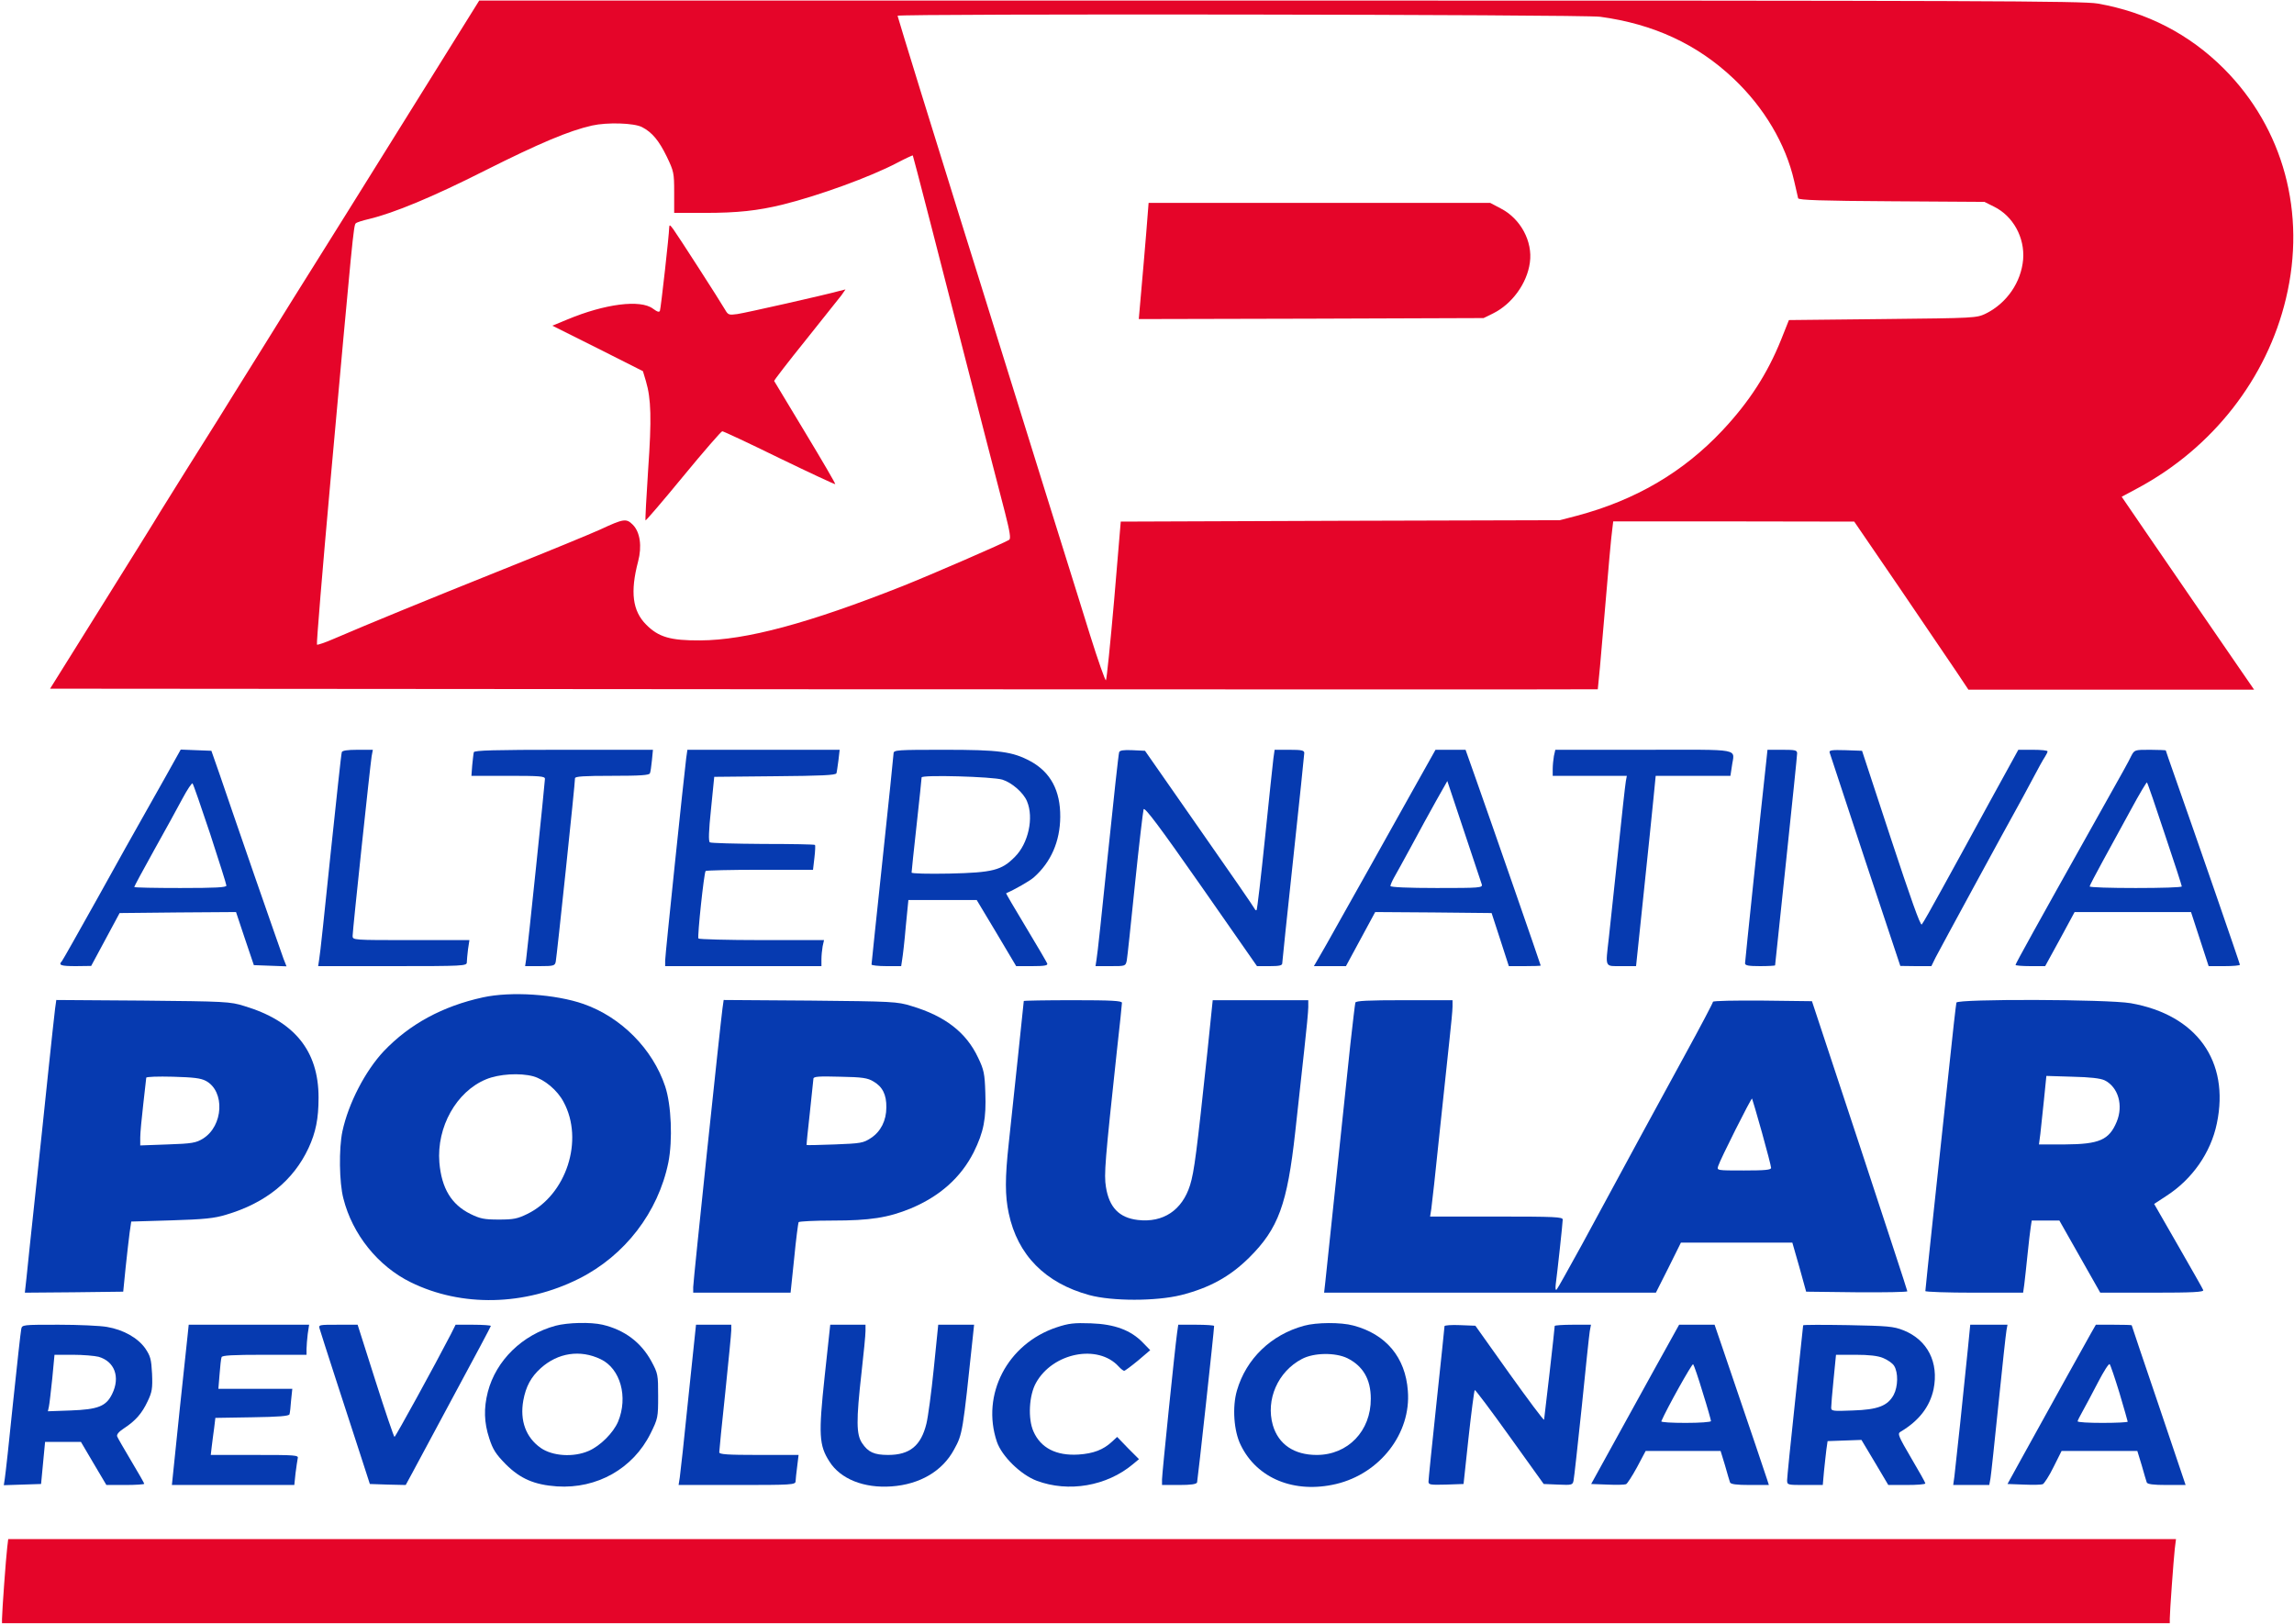
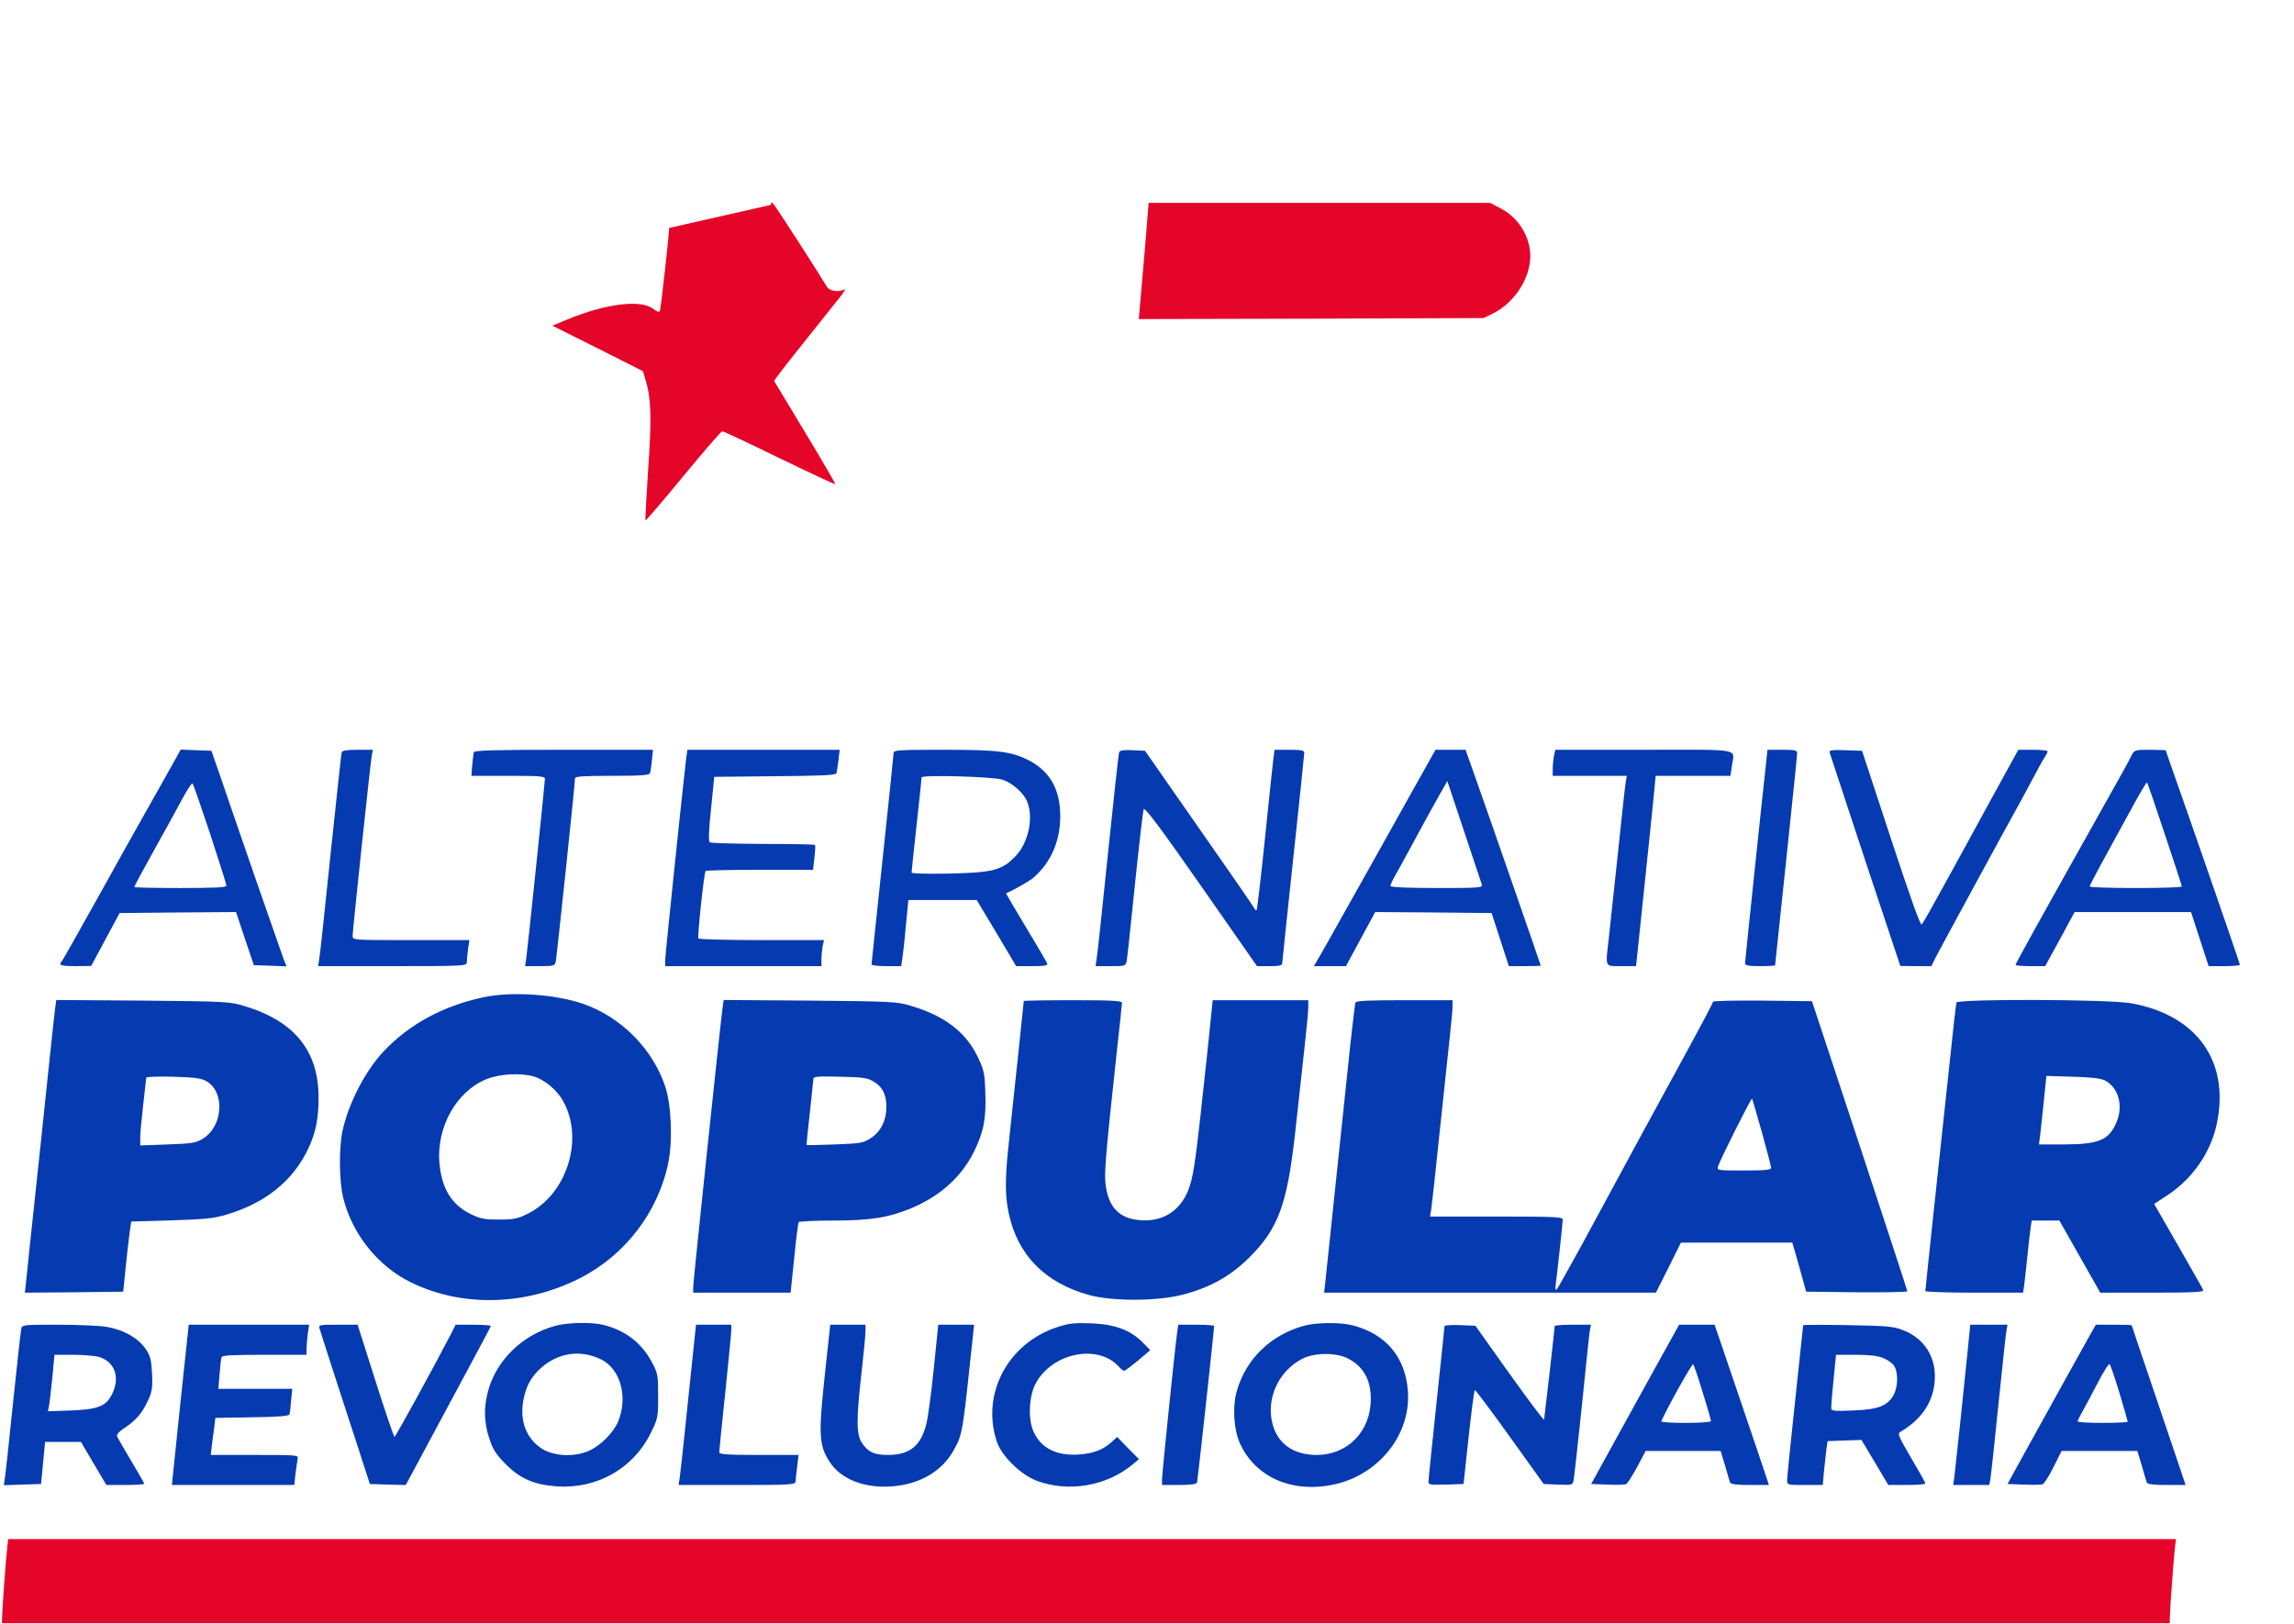
<svg xmlns="http://www.w3.org/2000/svg" height="266.063" preserveAspectRatio="xMidYMid meet" viewBox="0 0 1145 810" width="375.85">
  <g transform="matrix(.1 0 0 -.1 0 810)">
    <g fill="#e50529">
-       <path d="m2020 7503c-205-329-405-650-445-713s-159-254-265-425c-106-170-206-330-221-355-84-133-253-403-288-460-21-36-154-249-295-475l-256-410 3861-3c2124-1 3863-1 3864 0 1 2 17 172 34 378s34 394 38 418l5 42h602l601-1 225-329c124-182 252-371 285-420l60-90h713 713l-95 138c-52 75-147 214-211 307-64 94-170 248-236 344l-119 174 80 43c373 200 645 547 740 947 102 426-12 848-310 1147-172 172-384 282-630 325-74 13-587 15-4081 15h-3997zm5967 516c266-36 485-137 667-310 151-143 259-325 301-509 9-41 19-80 20-87 3-9 117-13 467-15l463-3 48-24c95-47 154-154 145-264-10-113-81-217-185-269-48-23-50-23-516-28l-468-5-39-98c-68-169-159-310-292-452-197-210-435-349-728-427l-85-22-1096-3-1095-4-33-392c-19-216-37-395-41-400-3-4-39 97-79 225s-94 303-121 388-146 468-265 850-238 765-265 850c-108 345-310 999-310 1004 0 11 3425 7 3507-5zm-4782-551c50-26 84-67 123-147 35-73 37-81 37-178v-103h152c165 0 264 11 388 41 182 45 440 139 573 209 42 22 77 38 78 37 2-2 119-455 359-1392 37-143 82-318 101-390 25-98 30-131 21-137-25-16-389-174-532-231-467-185-781-270-1010-271-148-1-208 16-270 79-68 68-80 163-40 315 20 76 10 146-26 183-33 33-46 31-164-24-44-20-262-110-485-199-399-160-674-273-839-344-46-20-86-34-89-31s27 368 67 812c111 1229 116 1283 127 1291 5 5 34 14 64 21 126 30 321 111 580 242 273 137 420 199 535 225 76 17 210 13 250-8z" />
      <path d="m5721 6938c-7-84-18-215-25-291l-12-137 860 2 861 3 47 23c95 47 170 150 184 254 15 105-46 219-145 270l-53 28h-852-853z" />
-       <path d="m3340 6965c0-31-41-398-46-413-3-9-12-7-35 10-63 47-240 24-427-54l-75-31 226-113 226-114 15-50c26-88 29-187 11-443-9-137-15-250-13-252s87 97 188 220c102 124 190 225 195 225 6 0 134-60 285-134 151-73 277-132 279-130s-65 117-149 256-154 255-156 259c-1 3 69 94 156 202 87 109 168 211 180 226l20 29-32-8c-72-20-466-109-508-115s-46-4-61 22c-26 45-236 371-258 401-18 24-20 25-21 7z" />
+       <path d="m3340 6965c0-31-41-398-46-413-3-9-12-7-35 10-63 47-240 24-427-54l-75-31 226-113 226-114 15-50c26-88 29-187 11-443-9-137-15-250-13-252s87 97 188 220c102 124 190 225 195 225 6 0 134-60 285-134 151-73 277-132 279-130s-65 117-149 256-154 255-156 259c-1 3 69 94 156 202 87 109 168 211 180 226l20 29-32-8s-46-4-61 22c-26 45-236 371-258 401-18 24-20 25-21 7z" />
      <path d="m36 378c-6-47-26-323-26-357v-21h5410 5410v23c0 33 19 295 25 349l6 48h-5410-5410z" />
    </g>
    <g fill="#063ab0">
      <path d="m825 4223c-43-76-97-172-120-213-24-41-120-214-215-385-95-170-176-314-181-320-19-20-6-25 69-25l77 1 71 132 71 132 291 3 290 2 44-132 45-133 81-3 82-3-15 38c-8 21-73 209-146 418-72 209-150 434-172 500l-42 120-77 3-76 3zm224-283c44-135 81-251 81-258 0-9-53-12-230-12-126 0-230 2-230 5s44 85 98 182c55 98 119 215 143 260s47 79 50 75c4-4 43-117 88-252z" />
      <path d="m1706 4348c-3-7-27-236-56-508-28-272-53-510-57-527l-5-33h371c355 0 371 1 371 19 0 10 3 39 6 65l7 46h-292c-289 0-291 0-291 21 0 27 88 854 95 897l6 32h-76c-52 0-77-4-79-12z" />
      <path d="m2365 4348c-2-7-5-37-8-65l-4-53h183c159 0 184-2 184-15 0-18-87-854-94-902l-5-33h74c69 0 75 2 79 23 5 24 97 895 96 915 0 9 44 12 185 12 140 0 187 3 189 13 3 6 7 36 10 65l5 52h-445c-347 0-445-3-449-12z" />
      <path d="m3425 4318c-11-87-105-983-105-1010v-28h390 390v34c0 18 3 48 6 65l7 31h-311c-171 0-313 4-316 8-6 10 28 329 36 337 3 3 125 6 271 6h265l7 60c4 33 5 62 3 64-2 3-119 5-259 5-140 1-260 4-266 8-7 5-6 54 6 167l16 160 303 3c230 2 304 5 307 15 2 6 6 36 10 65l6 52h-380-380z" />
      <path d="m4460 4342c0-9-25-248-55-531s-55-518-55-523c0-4 33-8 74-8h74l5 33c3 17 12 92 18 165l13 132h171 170l99-165 98-165h80c60 0 79 3 75 13-2 6-50 88-106 181s-101 169-99 170c41 17 119 62 138 79 86 76 131 180 132 302 1 131-48 223-149 278-90 48-154 57-430 57-234 0-253-1-253-18zm543-131c48-15 106-66 123-108 35-82 7-211-61-278-66-67-110-78-327-83-105-2-188 0-188 5s11 111 25 237 25 233 25 238c0 14 354 4 403-11z" />
      <path d="m5586 4348c-3-7-28-236-56-508s-53-510-57-527l-5-33h75c74 0 75 0 81 28 3 15 21 187 41 382s40 363 43 373c5 13 78-84 287-383l279-400h63c47 0 63 3 63 14 0 8 25 244 55 524 30 281 55 517 55 526 0 13-13 16-74 16h-74l-6-42c-3-24-22-203-42-398s-39-357-42-360c-2-3-7 0-9 5-2 6-126 186-276 400l-272 390-63 3c-44 2-63-1-66-10z" />
      <path d="m7040 4137c-68-122-162-289-208-372-46-82-106-188-132-235-78-139-91-163-117-207l-25-43h80 80l73 135 73 135 290-2 291-3 43-132 43-133h80c43 0 79 1 79 3 0 4-252 730-323 930l-52 147h-75-75zm356-449c5-17-10-18-225-18-143 0-231 4-231 10 0 5 8 24 18 42 11 18 49 89 87 158 37 69 92 170 123 225l56 99 83-249z" />
      <path d="m7756 4329c-3-17-6-47-6-65v-34h185 185l-5-27c-3-16-21-179-40-363-20-184-40-373-45-420-17-150-22-140 63-140h73l38 363c21 199 43 413 49 475l11 112h187 186l7 46c12 94 64 84-438 84h-443z" />
      <path d="m8816 4303c-29-263-106-999-106-1009 0-11 19-14 75-14 41 0 75 2 75 4s25 237 55 521c30 285 55 526 55 537 0 16-9 18-74 18h-74z" />
      <path d="m9132 4347c2-7 82-250 178-540l175-526 77-1h78l21 43c20 39 364 672 408 750 11 19 43 79 72 133 29 55 58 108 66 119 7 11 13 23 13 27 0 5-33 8-73 8h-73l-144-262c-79-145-185-339-236-431-51-93-96-173-102-179-7-7-57 135-154 429l-144 438-83 3c-66 2-82 0-79-11z" />
      <path d="m10637 4328c-17-35-21-42-205-370-258-460-372-666-372-672 0-3 33-6 74-6h74l74 135 73 135h290 291l44-135 44-135h78c43 0 78 3 78 7 0 6-216 631-324 937-25 71-46 131-46 133 0 1-35 3-78 3-78 0-78 0-95-32zm168-389c47-139 85-257 85-261 0-5-103-8-230-8-126 0-230 3-230 8 0 4 30 61 66 127s99 182 141 258c41 76 77 136 79 134 3-2 43-118 89-258z" />
      <path d="m2410 3124c-201-44-365-133-494-268-93-99-177-261-207-401-18-85-16-256 5-335 45-179 173-338 336-418 254-125 569-118 840 18 229 115 395 331 446 580 22 112 15 287-16 380-62 186-219 345-407 411-140 49-362 64-503 33zm252-394c56-16 120-69 151-128 103-190 14-464-181-559-49-24-69-28-142-28s-93 4-142 28c-95 47-144 128-155 257-14 177 85 354 233 415 65 27 169 33 236 15z" />
      <path d="m275 3068c-3-24-19-169-35-323s-45-431-65-615-39-368-43-408l-8-72 245 2 246 3 12 120c7 66 16 145 20 175l8 55 200 6c163 5 214 10 273 28 197 58 336 170 412 333 36 78 50 146 50 252 0 234-121 382-371 457-70 22-94 23-506 27l-432 3zm753-361c96-52 87-225-15-288-34-21-54-25-176-29l-137-5v40c0 22 7 96 15 165s15 129 15 133c0 5 60 7 133 5 103-3 139-7 165-21z" />
      <path d="m3606 3068c-11-81-146-1361-146-1390v-28h243 243l18 172c9 95 20 176 22 180 3 4 79 8 170 8 186 0 277 14 391 61 145 61 249 154 313 280 50 101 63 168 58 298-3 94-7 114-36 174-59 126-165 208-333 258-70 22-94 23-505 27l-432 3zm754-364c45-26 65-66 64-129 0-66-28-121-77-153-38-25-50-27-180-32-76-3-140-4-141-3s6 73 16 160c9 87 17 164 18 171 0 11 26 13 133 10 111-2 138-6 167-24z" />
      <path d="m5110 3106c0-2-14-131-30-287-17-156-37-346-45-423-19-173-19-262 0-350 44-208 182-348 402-408 114-31 333-31 458 0 142 36 244 92 340 187 146 145 190 266 230 628 14 128 34 312 45 410 11 97 20 193 20 212v35h-238-239l-27-262c-53-497-65-593-86-661-39-125-134-189-261-174-93 11-143 63-159 165-10 62-5 126 55 682 14 123 25 230 25 237 0 10-52 13-245 13-135 0-245-2-245-4z" />
      <path d="m6765 3098c-2-7-13-101-25-208-61-583-120-1141-125-1187l-6-53h828 828l63 125 62 125h278 278l35-122 34-123 253-3c138-1 252 1 252 5 0 5-108 332-238 728l-238 720-247 3c-136 1-247-1-247-6s-61-121-136-258c-161-295-262-480-518-954-65-118-121-219-126-224-6-6-7 4-5 25 8 59 35 307 35 324 0 13-39 15-331 15h-331l6 38c3 20 22 190 41 377 20 187 42 399 50 470 8 72 15 145 15 163v32h-240c-184 0-242-3-245-12zm2029-647c25-90 46-170 46-178 0-10-29-13-136-13-135 0-135 0-128 22 10 33 165 341 169 337 1-2 24-78 49-168z" />
      <path d="m9765 3098c-2-7-20-164-39-348-20-184-54-503-76-709s-40-378-40-383c0-4 110-8 244-8h244l6 43c3 23 10 89 16 147s13 120 16 138l5 32h69 69l102-180 102-180h260c203 0 258 3 254 13-2 6-59 106-125 221l-120 209 61 40c129 83 222 216 252 362 65 311-101 542-430 600-117 20-863 22-870 3zm740-388c68-34 94-125 60-207-38-91-87-112-259-113h-129l7 53c3 28 11 105 18 170l12 119 130-4c89-2 140-8 161-18z" />
      <path d="m2773 1485c-166-45-297-173-338-330-21-82-19-153 7-232 18-56 33-79 82-129 73-73 143-103 256-111 200-13 380 89 467 264 37 75 38 80 38 187s-1 113-34 174c-52 95-134 156-243 182-61 14-174 11-235-5zm225-167c99-47 138-189 87-312-24-56-89-121-147-146-76-33-180-26-239 15-74 52-105 136-87 237 13 70 38 117 88 162 85 76 196 93 298 44z" />
      <path d="m5274 1477c-246-82-378-336-298-572 25-72 119-164 199-194 158-59 349-27 480 83l30 25-55 55-54 56-26-24c-43-40-92-59-167-64-111-7-189 33-225 116-28 63-22 180 13 242 84 151 310 195 413 81 11-12 23-21 27-21s35 23 69 51l61 52-37 38c-60 62-141 92-259 96-84 3-111 0-171-20z" />
      <path d="m6509 1485c-165-45-289-165-335-323-24-82-16-203 19-273 81-167 268-243 476-194 219 52 375 253 358 465-12 167-109 283-272 326-62 17-185 16-246-1zm216-162c78-39 117-105 117-202 1-161-114-281-270-281-113 0-191 53-219 149-36 127 25 267 145 330 60 32 167 33 227 4z" />
      <path d="m106 1468c-3-13-21-178-41-368-19-190-38-360-41-378l-5-33 93 3 93 3 10 105 10 105h90 89l63-107 64-108h94c52 0 95 3 95 6s-29 54-65 114c-35 59-67 114-70 122-4 10 8 24 34 41 58 38 90 75 118 135 22 46 25 64 22 137-4 74-8 88-34 127-38 53-109 93-191 107-33 6-142 11-242 11-180 0-182 0-186-22zm386-138c80-23 109-101 68-185-30-62-70-78-208-83l-113-4 5 23c3 13 10 77 17 142l11 117h92c50 0 108-5 128-10z" />
      <path d="m936 1433c-14-126-65-612-71-675l-7-68h305 306l6 58c4 31 9 65 11 75 5 16-10 17-214 17h-220l5 43c3 23 8 65 12 92l6 50 183 3c134 2 184 6 187 15 2 6 6 38 8 70l6 57h-185-184l6 73c3 39 7 78 10 85 2 9 54 12 214 12h210v29c0 15 3 49 6 75l7 46h-301-300z" />
      <path d="m1596 1468c7-25 138-429 208-643l42-130 90-3 89-2 31 57c17 32 112 209 212 395 100 185 182 339 182 342s-40 6-88 6h-88l-24-48c-78-151-276-512-281-512-3 0-46 126-95 280l-89 280h-98c-97 0-98 0-91-22z" />
      <path d="m3436 1128c-20-200-40-380-43-400l-6-38h292c270 0 291 1 292 18 0 9 4 43 8 75l7 57h-198c-158 0-198 3-198 13 0 8 13 141 30 298 16 156 30 296 30 312v27h-88-88z" />
      <path d="m4116 1231c-31-290-28-343 24-424 55-87 172-134 310-124 141 10 254 76 312 184 43 78 43 84 94 566l6 57h-89-90l-22-217c-12-120-29-245-37-277-27-110-83-156-191-156-70 0-100 14-130 59-29 43-30 111-3 351 11 96 20 190 20 208v32h-88-88z" />
      <path d="m5875 1448c-11-79-75-703-75-730v-28h85c60 0 87 4 90 13 3 10 85 759 85 781 0 3-40 6-89 6h-90z" />
      <path d="m7210 1483c0-4-18-177-40-383s-40-383-40-393c0-16 9-17 88-15l87 3 25 232c14 128 28 234 31 237 2 3 81-102 174-232l170-237 72-3c68-3 73-2 77 20 3 13 21 178 41 368 19 190 37 360 40 378l6 32h-91c-49 0-90-3-90-6 0-13-51-459-53-468-2-5-79 99-173 230l-170 239-77 3c-42 2-77-1-77-5z" />
      <path d="m8341 1418c-23-40-121-219-220-398l-179-325 81-3c44-2 86-1 93 2 6 2 31 41 55 85l43 81h187 187l22-72c11-40 23-79 25-85 3-9 32-13 99-13h95l-9 28c-7 23-73 217-222 655l-40 117h-89-88zm158-267c23-73 41-137 41-142s-57-9-126-9-124 3-122 8c30 69 154 290 159 285 4-5 26-68 48-142z" />
      <path d="m9000 1487c0-3-18-173-40-377s-40-383-40-396c0-24 2-24 89-24h89l6 68c4 37 9 86 12 109l6 42 85 3 84 3 67-112 67-113h92c51 0 93 3 93 8 0 4-32 61-71 127-62 106-69 121-54 130 93 55 147 125 166 213 27 134-30 246-150 294-50 20-79 22-278 26-123 2-223 2-223-1zm399-163c22-9 47-26 55-39 21-33 20-103-2-145-30-55-79-74-204-78-100-4-108-3-108 14 0 11 5 74 12 142l12 122h98c66 0 111-5 137-16z" />
      <path d="m9822 1368c-19-192-61-588-67-635l-6-43h90 90l6 33c3 17 21 185 40 372s37 352 40 368l5 27h-93-93z" />
      <path d="m10437 1448c-22-39-174-312-351-633l-66-120 82-3c45-2 87-1 94 2s32 41 54 86l40 80h189 189l22-72c11-40 23-79 25-85 3-9 32-13 99-13h95l-134 397c-74 218-135 398-135 400s-40 3-90 3h-89zm142-299c22-75 41-140 41-143s-56-6-125-6-125 3-125 8c0 4 12 27 26 52s48 89 76 143 54 95 58 90c4-4 26-69 49-144z" />
    </g>
  </g>
</svg>